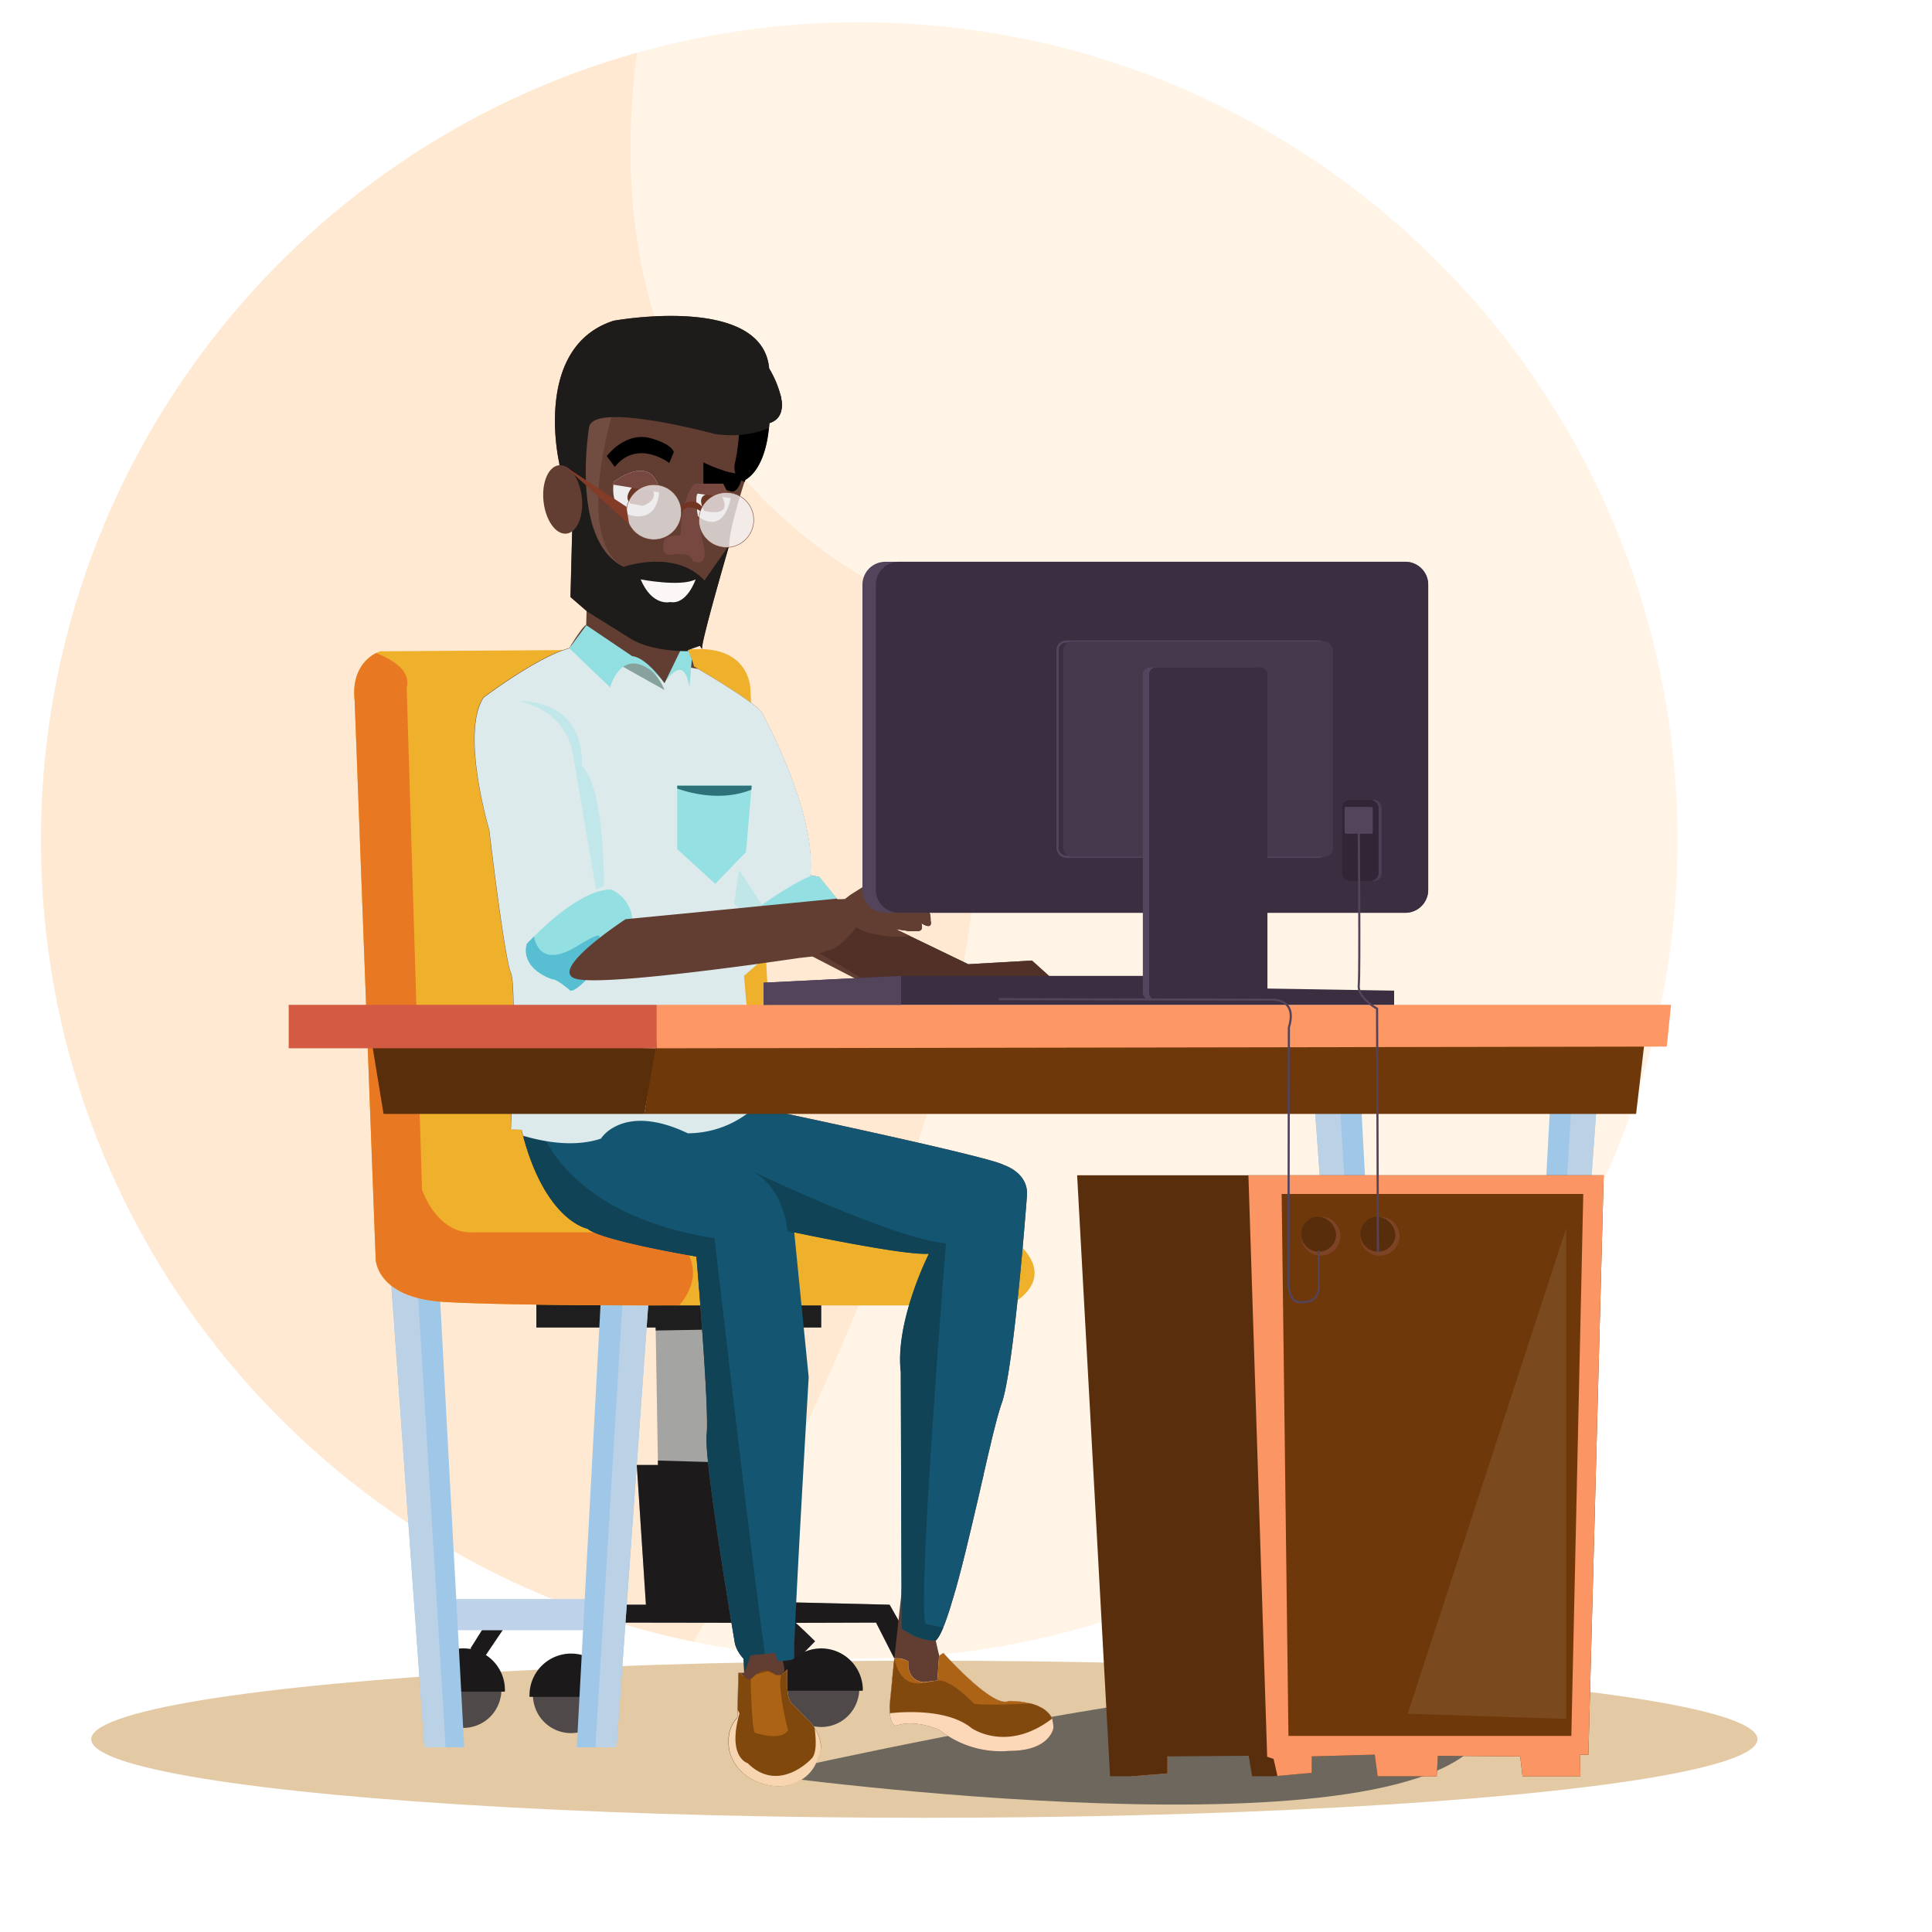
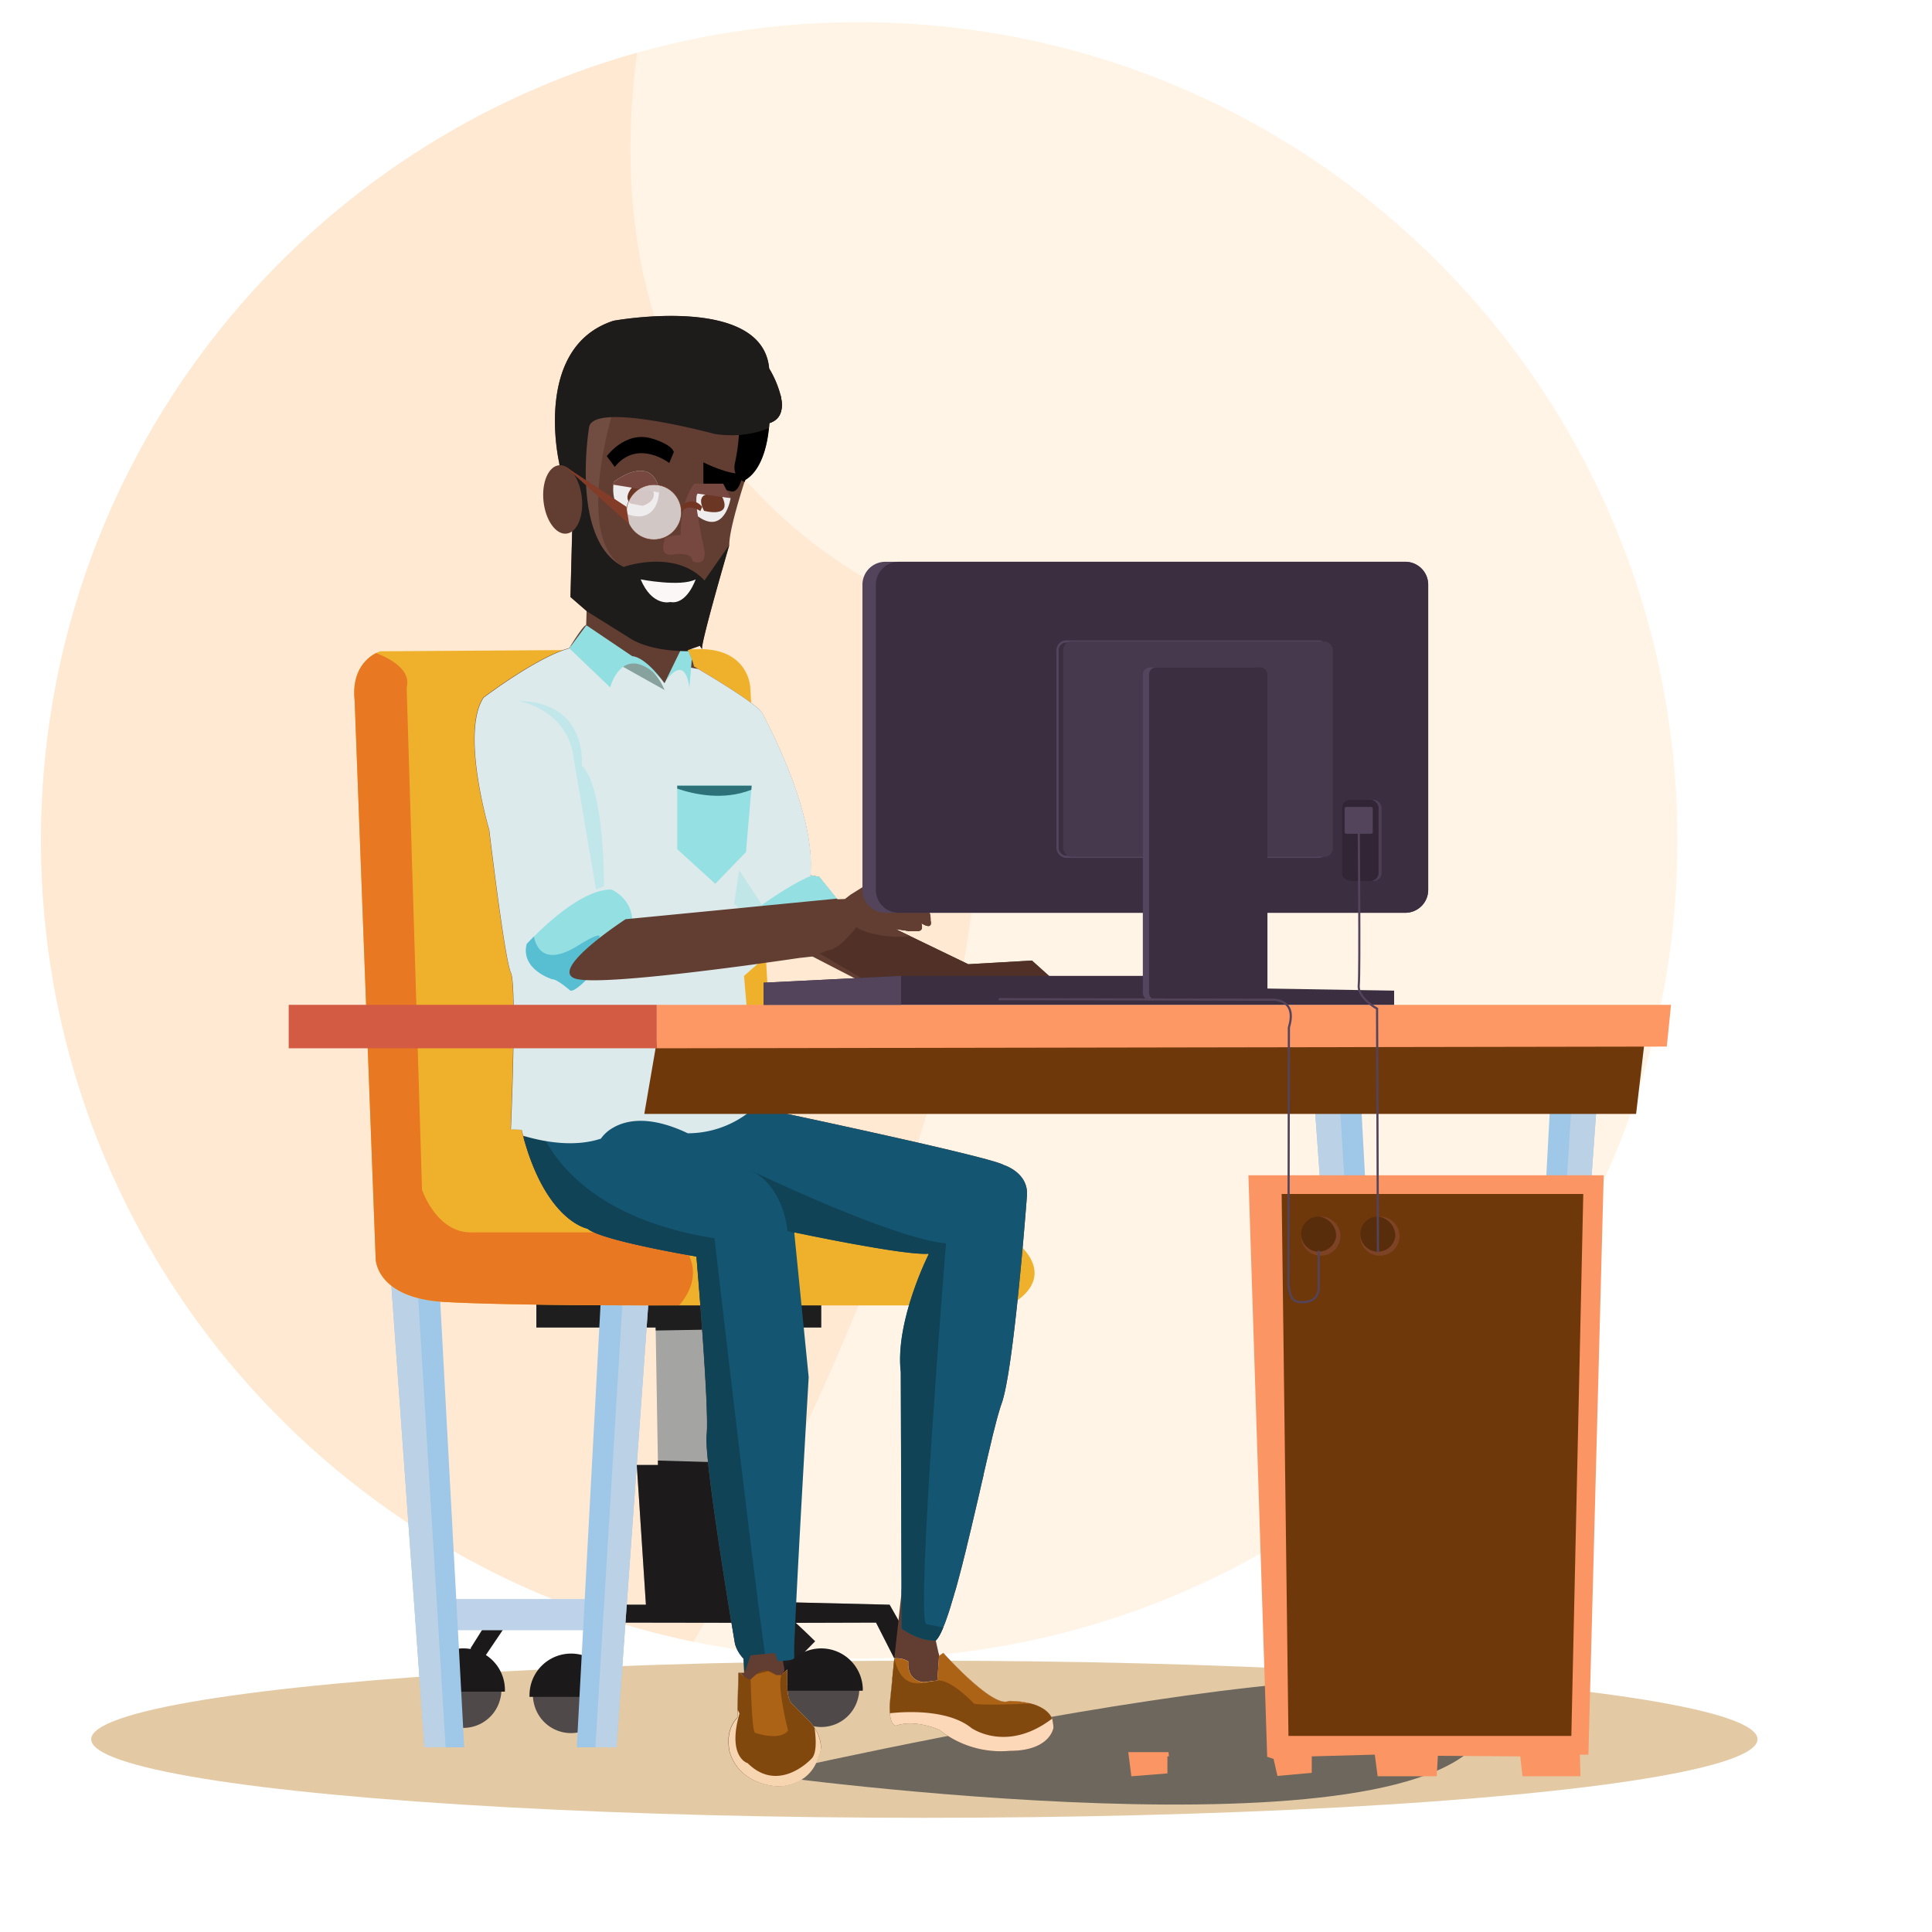
<svg xmlns="http://www.w3.org/2000/svg" id="Calque_1" data-name="Calque 1" viewBox="0 0 900 900">
  <ellipse cx="430.6" cy="810.21" rx="388.11" ry="36.6" fill="#e3caa5" />
  <path d="M781.42,391.49c0,210.49-170.64,381.13-381.13,381.13a382.62,382.62,0,0,1-77.19-7.82c-173.49-35.69-304-189.27-304-373.31,0-174.64,117.45-321.84,277.67-366.92A381,381,0,0,1,400.29,10.35C610.78,10.35,781.42,181,781.42,391.49Z" fill="#fff4e6" />
  <path d="M323.1,764.8c-173.49-35.69-304-189.27-304-373.31,0-174.64,117.45-321.84,277.67-366.92C286.82,98.66,295.26,208,408,272.37,507.45,329.16,437.18,565.37,323.1,764.8Z" fill="#ffe9d2" />
  <path d="M355.18,826.8s367.39-84.75,337.51-21.19S355.18,826.8,355.18,826.8Z" fill="#494948" opacity="0.76" />
  <path d="M285.65,525.28a17.19,17.19,0,0,0-5.76,5.13c-12.14,4-25.95,1.7-36.19-1.35-.25-.9-.5-1.83-.72-2.76l-5-.25s2.92-66.95,0-73-10.07-66.42-10.07-66.42-13.49-45.26-2.62-61.67c0,0,23.42-17.72,38.41-22.5l1.53,3.4L229.49,330l26.73,99.76s17.47,40.22,14.54,51.86C268.73,489.69,279.14,512.29,285.65,525.28Z" fill="#c2e7ea" />
  <path d="M283.72,789.61a15.85,15.85,0,0,1-.54,4.22,17.69,17.69,0,0,1-34.38,0,15.85,15.85,0,0,1-.54-4.22,17.73,17.73,0,1,1,35.46,0Z" fill="#50494a" />
  <path d="M285.36,789.67a4.14,4.14,0,0,1-.05.8H246.67a4.14,4.14,0,0,1,0-.8,19.37,19.37,0,0,1,38.74,0Z" fill="#1b191a" />
  <path d="M233.57,787.19a15.85,15.85,0,0,1-.54,4.22,17.69,17.69,0,0,1-34.38,0,15.85,15.85,0,0,1-.54-4.22,17.73,17.73,0,0,1,35.46,0Z" fill="#50494a" />
  <path d="M235.21,787.25a4.14,4.14,0,0,1-.05.8H196.52a4.14,4.14,0,0,1-.05-.8,19.37,19.37,0,0,1,38.74,0Z" fill="#1b191a" />
  <polygon points="219.16 767.89 226.71 755.87 235.21 757.85 224.32 773.98 219.16 767.89" fill="#1b191a" />
  <polygon points="424.51 765.35 416.57 772.53 408.09 755.87 367.09 755.99 289.98 755.87 289.98 747.53 300.89 747.53 296.64 682.43 306.5 682.43 306.47 680.38 305.45 619.81 305.42 618.41 249.86 618.41 249.86 606.62 251.99 598.94 382.56 603.57 382.56 618.41 339.44 618.41 339.61 619.21 352.85 681.73 366.54 746.38 414.42 747.53 424.51 765.35" fill="#a4a4a3" />
  <polygon points="382.56 618.41 339.44 618.41 339.61 619.21 305.45 619.81 305.42 618.41 249.86 618.41 249.86 606.62 251.99 598.94 382.56 603.57 382.56 618.41" fill="#1e1e1e" />
  <polygon points="424.51 765.35 416.57 772.53 408.09 755.87 367.09 755.99 289.98 755.87 289.98 747.53 300.89 747.53 296.64 682.43 306.5 682.43 306.47 680.38 352.85 681.73 366.54 746.38 414.42 747.53 424.51 765.35" fill="#1c1a1b" />
  <rect x="207.59" y="744.88" width="78.06" height="14.55" fill="#bed3e9" />
  <polygon points="216.25 813.96 197.72 813.96 182.31 598.94 194.6 600.89 204.88 602.52 216.25 813.96" fill="#9fc7e7" />
  <polygon points="207.59 813.96 197.72 813.96 182.31 598.94 194.6 600.89 207.59 813.96" fill="#bbd1e5" />
  <polygon points="268.68 813.96 287.2 813.96 302.62 598.94 290.33 600.89 280.04 602.52 268.68 813.96" fill="#9fc7e7" />
  <polygon points="277.34 813.96 287.2 813.96 302.62 598.94 290.33 600.89 277.34 813.96" fill="#bbd1e5" />
  <polygon points="712.64 690.91 731.16 690.91 746.58 475.89 734.29 477.84 724 479.47 712.64 690.91" fill="#9fc7e7" />
  <polygon points="721.3 690.91 731.16 690.91 746.58 475.89 734.29 477.84 721.3 690.91" fill="#bbd1e5" />
  <polygon points="643.56 690.91 625.04 690.91 609.63 475.89 621.91 477.84 632.2 479.47 643.56 690.91" fill="#9fc7e7" />
  <polygon points="634.9 690.91 625.04 690.91 609.63 475.89 621.91 477.84 634.9 690.91" fill="#bbd1e5" />
  <path d="M470,608.1l-153.58,0h-3.07S239,608.35,207,606.5s-32-20.13-32-20.13l-9.78-259.84c-1.63-14.59,6.23-20.4,10-22.33a13.9,13.9,0,0,1,1.93-.8l150-1c21.75.55,22.35,17.82,22.35,17.82L361,518.9s99.91,45.65,115.4,62.42S470,608.1,470,608.1Z" fill="#efb12c" />
  <path d="M316.43,608.07h-3.07S239,608.35,207,606.5s-32-20.13-32-20.13l-9.78-259.84c-1.63-14.59,6.23-20.4,10-22.33,7.59,3,16.32,8.26,14.22,16.05l7.16,234s6.88,20.62,23.68,19.84h91.82S333,588.5,316.43,608.07Z" fill="#e87822" />
  <path d="M396.45,788.15a1.48,1.48,0,0,1,.05.35l1.55-.22Zm.05.35-2.15.3v0h2.2A1.26,1.26,0,0,0,396.5,788.5Zm-16.84,16.62h0a17.8,17.8,0,0,1-12.54-12.91,15.17,15.17,0,0,1-.52-3.38,8.14,8.14,0,0,1,0-.85,16.54,16.54,0,0,1,.1-1.88.85.85,0,0,1,.05-.25.41.41,0,0,1,0-.25v0a.34.34,0,0,1,0-.15.36.36,0,0,1,.05-.22,4.79,4.79,0,0,0,0,.65c.05.7.1,1.4.17,2.08a6,6,0,0,0,.23.9h1.37a12.91,12.91,0,0,0-.15,2,12.06,12.06,0,0,0,.1,1.6v0a16.19,16.19,0,0,0,.85,1.6,0,0,0,0,0,0,0l8.33,8.48c.3.2.63.4.93.58l-.37,0h-.11a14,14,0,0,1,1.08,1.48Z" fill="#50494a" />
  <path d="M396.45,788.15a1.48,1.48,0,0,1,.05.35l1.55-.22Zm.05.35-2.15.3v0h2.2A1.26,1.26,0,0,0,396.5,788.5ZM367,787.93c-.07-.68-.12-1.38-.17-2.08a4.79,4.79,0,0,1,0-.65c-.12-2-.1-4-.05-5.38-.1.17-.17.35-.25.52-.15.35-.3.7-.42,1s-.3.86-.43,1.28A21.57,21.57,0,0,0,365,786a16.7,16.7,0,0,0-.1,2,3,3,0,0,0,.07.8h2.26A6,6,0,0,1,367,787.93Z" fill="#1b191a" />
-   <path d="M379.28,804.57a14.2,14.2,0,0,1-10.61-11.21c-.05-.33-.1-.6-.13-.93a16.19,16.19,0,0,0,.85,1.6,0,0,0,0,0,0,0l8.33,8.48c.3.2.63.4.93.58l-.37,0h-.1A15.07,15.07,0,0,1,379.28,804.57Z" fill="#4e4549" />
  <path d="M396.55,788.83h-2.2v0l2.15-.3A1.26,1.26,0,0,1,396.55,788.83Z" fill="#4e4549" />
  <path d="M396.45,788.15l1.6.13-1.55.22A1.48,1.48,0,0,0,396.45,788.15Z" fill="#613e31" />
  <path d="M490.66,805.22c-.25,1-2.58,10.39-20.25,10.39a46,46,0,0,1-32.74-9.74s-11.11-5.15-20.25-2c0,0-2.37.27-2.9-5.86a31.71,31.71,0,0,1-.07-4.26l1.15-11.43.35-3.41.67-6.21a.4.4,0,0,0,0-.2c.82-7.65,2.05-18.64,3.3-30.13v-.93c2.38-22.62,4.83-47,4.83-51.1,0-6.14,5.33-75.14,7.74-106v0c0-.13,0-.25,0-.38.18-2.25.33-4.28.48-6.06.4-5.18.65-8.26.65-8.26L397.05,566H397l-32.69-3.35-8.43-.85,11,190.67.2,3.55,3.16,5.18,4.9,8.06-8.33,8.46s-.05.83-.08,2.13-.07,3.38.05,5.38a4.79,4.79,0,0,0,0,.65c.05.7.1,1.4.17,2.08a6,6,0,0,0,.23.9h1.37a12.91,12.91,0,0,0-.15,2,12.06,12.06,0,0,0,.1,1.6v0a16.19,16.19,0,0,0,.85,1.6,0,0,0,0,0,0,0l8.33,8.48c.3.2.63.4.93.58l-.37,0h-.1a15.07,15.07,0,0,1,1.07,1.48c.1.13.2.28.3.43s0,0,0,0,0,.05.05.07,0,0,0,0a19.22,19.22,0,0,1,2.6,6.11,6.22,6.22,0,0,1,.18,1.12,9.1,9.1,0,0,1-1.35,6.31s-2.38,11.92-17.47,13.49c0,0-18.25.53-23.55-15.62,0,0-2.91-9.78,3.45-16.39l.1-3.75.2-8.44v0l.23-8.69h2.65l0-.8-.2-4.58-.05-1.25a16.2,16.2,0,0,1-4-6.88s-14.54-85.45-13.21-97.36-4.76-83.1-4.76-83.1-44.47-7.41-50.8-13c0,0-16.77-2.88-27.74-35.77-.57-1.78-1.15-3.65-1.72-5.61-.1-.35-.2-.7-.28-1.05s-.17-.57-.25-.87c-.25-.9-.5-1.83-.72-2.76l-5-.25s2.92-66.95,0-73-10.07-66.42-10.07-66.42-13.49-45.26-2.62-61.67c0,0,23.42-17.72,38.41-22.5.53-.18,1-.33,1.53-.46l.08-.12.1-.15c.1-.18.27-.43.47-.73,1.65-2.67,6.16-9.71,7.29-9.71l.2-6.48v-.07l-7.54-6.54.8-30.71v-.25s-11.11,1.58-11.51-13.69c0,0-2-16.09,5.76-15.89l-.15-.9-.25-1.6s-12.17-53.46,25.4-65.63c0,0,69.33-12.71,72.51,22.23a47.76,47.76,0,0,1,5.28,12.39c1.3,5.45.85,11.06-5.28,13,0,0,0,.88-.15,2.3-.5,5.46-2.58,19.12-11,24.16,0,0-.1.32-.3.92-.42,1.25-1.2,3.71-2.1,6.73-2.15,7.19-5,17.57-5,22.5,0,0-.13.43-.35,1.21s-.48,1.67-.83,2.85c-.18.63-.38,1.33-.6,2.08s-.38,1.27-.55,2-.43,1.41-.63,2.16-.32,1.2-.52,1.85-.45,1.58-.68,2.4c-.12.4-.22.83-.35,1.23a2,2,0,0,0-.1.32c-.17.68-.37,1.38-.57,2.08-.71,2.45-1.41,5-2.11,7.51-.12.47-.25,1-.37,1.43s-.33,1.2-.5,1.8-.4,1.4-.58,2.1c-.07.35-.17.7-.27,1-.13.55-.28,1.07-.4,1.6a3.81,3.81,0,0,0-.13.45c-.17.62-.32,1.22-.47,1.8-.28,1.05-.53,2.05-.76,3l-.3,1.2c-.3,1.18-.55,2.25-.77,3.2-.1.38-.18.75-.25,1.11-.23,1.07-.43,2-.53,2.65,0,.2-.05.37-.07.52a2.3,2.3,0,0,0,0,.45,1.82,1.82,0,0,0,0,.71l-1.05-1.58-5.53,2-.15,0s.1.18.25.5c.27.6.83,1.75,1.33,3l.22.53.08.2a16.9,16.9,0,0,1,1.1,3.43l1.82,1.08c6.46,3.8,27.89,16.69,29.91,20.57,2.38,4.55,25.21,47,22.43,75.61l.7.12,3.48.66,8.13,10.08.2.25,0,.05,1,1.85,1.55,2.86,10.31-11.11,26.21,2.37a1.17,1.17,0,0,1,.1.23c.07.12.17.32.3.57l.62,1.31c.15.35.33.72.5,1.12s.35.85.56,1.3.22.6.35.9.22.6.35.91.22.62.32.95a12.94,12.94,0,0,1,.45,1.42c.15.48.28.93.38,1.4.07.28.12.56.17.83a.17.17,0,0,1,0,.1,10.16,10.16,0,0,1,.17,1.18,7.94,7.94,0,0,1,.08,1.07,4,4,0,0,1,0,.6s1.48,4.91-4.35,1.21c0,0,1.57,3.82-1.73,3.7h-4.23l-6.08-.93L424,436.1l27.08,13.07,29.64-1.71,9.91,8.92-84.55,2.15-2.38.05-25.2-13-3.93-2.05-17.89,2.25L342,447.59l.65,2.8,3.93,17.3,1.28,1.9,3.6,42.92.27,3.21s109.58,23,115.91,27c0,0,11.71,3.56,10.74,14.49,0,0-6,80.77-11.79,96.64-.4,1.1-.85,2.53-1.33,4.23l-.3,1c-.42,1.48-.85,3.1-1.3,4.88-.12.45-.22.9-.35,1.38-.47,1.85-1,3.85-1.47,6-.26,1.08-.53,2.15-.78,3.28-.78,3.23-1.58,6.68-2.4,10.28-.18.73-.35,1.43-.5,2.16a.46.46,0,0,0,0,.2c-.3,1.27-.6,2.55-.91,3.85s-.6,2.68-.92,4.06-.6,2.57-.9,3.9c-.48,2-.95,4.06-1.43,6.08-.32,1.35-.62,2.71-.95,4.06-.63,2.7-1.28,5.4-1.93,8.08-.32,1.33-.65,2.65-.95,4-.17.75-.37,1.5-.55,2.22-.32,1.26-.62,2.48-.93,3.71a6.92,6.92,0,0,0-.17.72c-.93,3.61-1.83,7.06-2.73,10.34-.32,1.18-.62,2.33-1,3.43-.17.58-.32,1.13-.47,1.68s-.33,1.07-.48,1.6c-.33,1-.63,2.08-.93,3.08s-.6,2-.92,2.87V751c-.3.91-.6,1.78-.9,2.63-.2.6-.43,1.2-.63,1.78s-.45,1.2-.68,1.75c-.15.35-.27.7-.42,1.05-1.23,3-2.4,5.08-3.45,6l1.45,6.53v0l.12.58.1-.08,1.88-1.25s23.3,26.06,30.43,22.35a41,41,0,0,1,10,1.13l1.58.45a18.27,18.27,0,0,1,2.2.82c.6.28,1.2.56,1.75.88a12.45,12.45,0,0,1,1.63,1.08,9.69,9.69,0,0,1,1.78,1.72,7.57,7.57,0,0,1,.72,1,8.42,8.42,0,0,1,.6,1.1S490.93,804.17,490.66,805.22Z" fill="#613e31" />
  <path d="M358.36,197.13s0,.88-.15,2.3c-.5,5.46-2.58,19.12-11,24.16,0,0-.1.32-.3.92-2.6-1-5.78-3.53-4.48-9.13a89.12,89.12,0,0,0,1.78-12.74c.53-6.59.63-12.39.63-12.39l18.77-6.13C364.94,189.57,364.49,195.18,358.36,197.13Z" />
  <path d="M285.62,191.3s-18.57,59.82,5,72.78v5.82l-27.52-35.68,9.79-41.59Z" fill="#704c41" />
  <path d="M420,751.5s-2,27.65,0,31.88l10.36.27,12.29-.27-11.24-26.86Z" fill="#613e31" />
  <path d="M379.73,764.58l-4.58,4.65-8.33,8.46s-.05.83-.08,2.13-.07,3.38.05,5.38a4.79,4.79,0,0,0,0,.65l-.08-.43-.32-1.87-.35-2.16-.45-2.57-.88-5.16-1.63-9.44-4.73-19.34s3.53,3,8.51,7.56c1.13,1,2.3,2.12,3.56,3.28C373.37,758.42,376.58,761.45,379.73,764.58Z" fill="#1e1c1d" />
  <path d="M478.37,557.21s-6,80.77-11.79,96.64c-.4,1.1-.85,2.53-1.33,4.23l-.3,1c-.42,1.48-.85,3.1-1.3,4.88-.12.45-.22.9-.35,1.38-.47,1.85-1,3.85-1.47,6-.26,1.08-.53,2.18-.78,3.28-.78,3.23-1.58,6.68-2.4,10.28-.18.73-.35,1.43-.5,2.16a.46.46,0,0,0,0,.2c-.3,1.27-.6,2.55-.91,3.85s-.6,2.68-.92,4.06-.6,2.57-.9,3.9c-.48,2-.95,4.06-1.43,6.08-.32,1.35-.62,2.71-.95,4.06-.63,2.7-1.28,5.4-1.93,8.08-.32,1.33-.65,2.65-.95,4-.17.75-.37,1.5-.55,2.22-.32,1.26-.62,2.48-.93,3.71a6.92,6.92,0,0,0-.17.72c-.93,3.61-1.83,7.06-2.73,10.34-.32,1.18-.62,2.33-1,3.43-.17.58-.32,1.13-.47,1.68s-.33,1.07-.48,1.6c-.33,1-.63,2.08-.93,3.08s-.62,2-.92,2.87V751c-.3.91-.6,1.78-.9,2.63-.2.6-.43,1.2-.63,1.78s-.45,1.2-.68,1.75c-.15.35-.27.7-.42,1.05-.28.68-.55,1.3-.83,1.88a7.08,7.08,0,0,1-.32.68l-.2.4c-.15.3-.3.57-.45.82a9.73,9.73,0,0,1-1.65,2.23c-7.94.4-15.9-5.56-15.9-5.56l-.4-119.48c-2.78-23.8,13.12-55.16,13.12-55.16-10.34,1.2-62.7-9.92-62.7-9.92l0,.35,6.7,67.13S372.05,721,370.45,756c-.08,1.85-.15,3.58-.2,5.18a109.57,109.57,0,0,0-.23,11c.4,1.33-6.13,1.76-13.14,1.83-3.63,0-7.41,0-10.39-.05l-.05-1.25a16.2,16.2,0,0,1-4-6.88s-14.54-85.45-13.21-97.36-4.76-83.1-4.76-83.1-44.47-7.41-50.8-13c0,0-16.77-2.88-27.74-35.77-.57-1.78-1.15-3.65-1.72-5.61l9-1.55,98.24-16.92.27,3.21s109.58,23,115.91,27C467.63,542.72,479.34,546.28,478.37,557.21Z" fill="#145572" />
  <path d="M431.39,756.52l8,1.67c-1.23,3-2.4,5.08-3.45,6-7.94.4-15.9-5.56-15.9-5.56l-.4-119.48c-2.78-23.8,13.12-55.16,13.12-55.16-10.34,1.2-62.7-9.92-62.7-9.92l0,.35-3.23-1s-1.35-20.48-17.15-28.21c3.88,1.85,66.38,31.74,91,34C440.65,579.24,426.64,752.81,431.39,756.52Z" fill="#104355" />
  <path d="M357.83,778.49H346.69l-.2-4.58-.05-1.25a16.2,16.2,0,0,1-4-6.88s-14.54-85.45-13.21-97.36-4.76-83.1-4.76-83.1-44.47-7.41-50.8-13c0,0-16.77-2.88-27.74-35.77-.57-1.78-1.15-3.65-1.72-5.61-.1-.35-.2-.7-.28-1.05l7-6.25a32.29,32.29,0,0,0,2.3,5.75c5.76,11.92,24.66,38.87,79.62,47.43,0,0,19.27,167.27,24.05,197.1A23,23,0,0,0,357.83,778.49Z" fill="#104355" />
  <path d="M391.07,420.78l-3.6,6-2.13,1.07-10.69,5.46-9,4.58-8.93,7.81L353,449l-6.41,5.61,1.28,15,3.87,46.13a46.61,46.61,0,0,1-31.33,12.19c-17.92-8.54-28.83-6.06-34.74-2.63a17.19,17.19,0,0,0-5.76,5.13c-12.14,4-25.95,1.7-36.19-1.35-.25-.9-.5-1.83-.72-2.76l-5-.25s2.92-66.95,0-73-10.07-66.42-10.07-66.42-13.49-45.26-2.62-61.67c0,0,23.42-17.72,38.41-22.5.53-.18,1-.33,1.53-.46l.08-.12a.77.77,0,0,1,.1-.15c.1-.18.27-.43.47-.73h.08l56,10,3.25.61c6.46,3.8,27.89,16.69,29.91,20.57,2.38,4.55,25.21,47,22.43,75.61l.7.12,3.48.66,8.13,10.08.2.25,0,.05Z" fill="#dceaeb" />
  <path d="M293.09,307.34l-4.46,2.38,20.92,11.71s-3.69-10.72-14.29-14.09S293.09,307.34,293.09,307.34Z" fill="#87a19d" />
  <path d="M322.27,307v.05l-.33,3.9-.77,9.27c-2.58-17.07-11.62-2-11.62-2a42.54,42.54,0,0,0-5.1-5c-6.39-5.2-11-4.8-14.14-2.58-4.38,3.06-6.06,9.57-6.06,9.57L265.2,302l.08-.12.65-.88,7.21-9.71,15.94,3.36,30.71,6.43.75,1.8,1.65,4Z" fill="#92dfe1" />
  <path d="M317.39,302.18l-7.84,16.08s-8.32-12-15.07-12.61l-21.34-14.39,1.2-7.44,43.05,11.81Z" fill="#613e31" />
  <path d="M400.29,786.77a15.84,15.84,0,0,1-.55,4.21,17.68,17.68,0,0,1-34.37,0,15.44,15.44,0,0,1-.55-4.21,17.74,17.74,0,1,1,35.47,0Z" fill="#50494a" />
  <path d="M401.93,786.83a3.42,3.42,0,0,1-.06.79H363.24a3.42,3.42,0,0,1-.06-.79,19.38,19.38,0,0,1,38.75,0Z" fill="#1b191a" />
  <path d="M358.36,197.13s0,.88-.15,2.3a45.42,45.42,0,0,1-14,3.21,53.81,53.81,0,0,1-11.29-.48s-56.36-15.34-58.49-3.18c0,0-9,52.91,16.15,65.1,0,0,23.82-8.48,37.59,6.33l11.64-16.67s-13.67,46.76-12.72,48.69l-1.05-1.58-5.68,2s.1.18.25.5c-8.41,0-20.15-1.25-27.91-6.51l-19.39-12.11v-.07l-7.54-6.54.8-31s-11.11,1.58-11.51-13.69c0,0-2-16.09,5.76-15.89l-.4-2.5s-12.17-53.46,25.4-65.63c0,0,69.33-12.71,72.51,22.23a47.76,47.76,0,0,1,5.28,12.39C364.94,189.57,364.49,195.18,358.36,197.13Z" fill="#1e1b1b" />
  <path d="M307,229.44c-.22,3.28-1.57,10.46-8.68,11.09,0,0-13.94,1.15-12.57-14.74,0-.4.08-.83.13-1.28,0,0,17.19-13.61,21.17,3.31A14,14,0,0,1,307,229.44Z" fill="#efecee" />
  <path d="M296.38,225s-7.1,6.12-2.59,9.57l5.55,1.06s9-2.67,3.44-9.14Z" fill="#6c3625" />
  <path d="M286.38,217.5l-3.71-5s8.73-12.08,21.17-8.16c0,0,8.73,2.39,10.06,6.21l-2.12,5.13S297,204.27,286.38,217.5Z" />
  <path d="M340.36,232.06s-2.72,17.5-15.26,8.48l-3-8.48,5.56-6.74,8.2,2.24Z" fill="#efecee" />
  <path d="M335.81,230.3s-13.5-3.18-7.84,7.65C328,238,342.41,241.85,335.81,230.3Z" fill="#6c3625" />
  <path d="M327.66,215.39s12.69,6.41,18.52,5c0,0-1.59,9.79-5.82,8.47l-12.7-3.56Z" />
  <path d="M307,229.44c-6-1.22-16.19-2.85-21.25-3.65,0-.4.08-.83.13-1.28,0,0,17.19-13.61,21.17,3.31A14,14,0,0,1,307,229.44Z" fill="#774840" />
  <path d="M325,229.94l15.35,2.12-3.44-6.74h-13.5s-6.35,7.27-6.35,23.94c0,0-8.17.26-7.52,2.38,0,0-3.06,8.2,4.35,6.61,0,0,8.66-1.32,8.73,3.18,0,0,7.94,3.7,5-7.68C327.66,253.75,322.63,232.05,325,229.94Z" fill="#774840" />
  <circle cx="304.6" cy="238.58" r="12.79" fill="#efecee" stroke="#723522" stroke-miterlimit="10" stroke-width="0.25" opacity="0.79" />
-   <circle cx="338.33" cy="242.23" r="12.79" fill="#efecee" stroke="#723522" stroke-miterlimit="10" stroke-width="0.25" opacity="0.79" />
  <path d="M317.39,235.64s5-4.94,9.73.43l-.86,2s-5.78-4-8.87.55Z" fill="#723522" />
  <ellipse cx="262.12" cy="232.67" rx="8.97" ry="16.02" transform="translate(-23.95 30.16) rotate(-6.3)" fill="#613e31" />
  <polygon points="291.8 236.07 263.09 217.17 293.09 244.18 291.8 236.07" fill="#833c27" />
  <path d="M298.44,269.9s18.57,3.63,25.61,0c0,0-4,11.94-11.81,10.55C312.24,280.45,303.89,282.76,298.44,269.9Z" fill="#faf7f6" />
  <path d="M241.13,326.52s23.55,3.44,26.19,27.26l10.32,60.6,3.71-1.59s.53-45.78-10.32-56.1C271,356.69,274.2,326.79,241.13,326.52Z" fill="#c2e7ea" />
  <path d="M294.58,429.47s-9.78,13.94-18.19,23.43c-4.51,5.05-8.64,8.86-10.66,8.58,0,0-6.34-5.56-8.46-5.31,0,0-14.82-4.48-11.92-16.39,0,0,1.23-1.38,3.36-3.5,7-7,23.47-22.1,36.09-21.9C284.8,414.38,294.58,418.36,294.58,429.47Z" fill="#93dfe2" />
  <path d="M276.39,452.9c-4.51,5.05-8.64,8.86-10.66,8.58,0,0-6.34-5.56-8.46-5.31,0,0-14.82-4.48-11.92-16.39,0,0,1.23-1.38,3.36-3.5,1.12,5.5,5.2,13.51,20,4.55,0,0,21.14-13.64,3.7,4C272.36,444.86,262.57,451.84,276.39,452.9Z" fill="#58bfd2" />
  <path d="M390.07,418.93l-4.73,9L383,432.37l-8.31,1-21,2.45L350.77,427l-.62-2s1.57-1.18,4.08-3h0c.25-.15.5-.35.78-.53,5.71-4,15.37-10.44,23.2-13.67l3.48.66,8.13,10.08.2.25Z" fill="#93dfe2" />
  <polygon points="349.09 427.34 341.95 420.99 344.33 405.38 357.82 425.76 349.09 427.34" fill="#c1e6e8" />
  <path d="M490.66,456.38l-84.55,2.15-34.84-20.6,47.41-16.09,14.59,4.1a10.42,10.42,0,0,1,.22,2.85s1.48,4.91-4.35,1.21c0,0,1.57,3.82-1.73,3.7h-4.23l-6.08-.93L424,436.1l27.08,13.07,29.64-1.71Z" fill="#513127" />
  <path d="M429.14,430s1.57,3.82-1.73,3.7h-4.23l-6.08-.93L424,436.1a52.06,52.06,0,0,1-13.16-.3s-9.31-1.45-11.89-4c0,0-8,10.92-13.5,10.92l-7,2.85-6.36.72S364.36,447.44,353,449c-3.18.45-6.66.93-10.34,1.4-28.13,3.68-67.25,8.14-74.86,5.41-12.09-4.38,23.63-27.61,23.63-27.61l52.86-5.13,10-1h0l1.08-.1,34.51-3.36.2.25,0,.05,3.52-.12,2.6-2,6.74-4.24,26.21,2.37s4.75,9.14,4.35,13.89C433.49,428.79,435,433.7,429.14,430Z" fill="#613e31" />
  <polygon points="350.15 365.95 350 367.85 347.5 396.91 333.2 411.72 315.48 395.58 315.48 365.95 350.15 365.95" fill="#94e0e3" />
  <path d="M350.15,366l-.15,1.9c-13.17,5.21-26.93,2.08-34.52-.53V366Z" fill="#2d7279" />
  <path d="M381.11,818.71s-2.38,11.92-17.47,13.49c0,0-18.25.53-23.55-15.62,0,0-2.91-9.78,3.45-16.39l.1-3.75.2-8.44v0l.23-8.69h.75c.5.48,1,1,1.55,1.38,1.38,1.18,2.7,2,3.3,1.65a5.46,5.46,0,0,0,.73-.63l2-1.8a8,8,0,0,1,2.35-1.4,5.47,5.47,0,0,1,2.93-.27,7.37,7.37,0,0,1,3.78,2.07l.05,0a15.49,15.49,0,0,1,1.17,1.22l1.3-1.22.58-.53,1-1,1.2-1.13s-.05.83-.08,2.13-.07,3.38.05,5.38a4.79,4.79,0,0,0,0,.65c.05.7.1,1.4.17,2.08.05.3.08.6.13.9a9.69,9.69,0,0,0,1.55,4.53,2.76,2.76,0,0,0,.52.47l.2.2a0,0,0,0,0,0,0l8.33,8.48.56.55h-.1a15.07,15.07,0,0,1,1.07,1.48c.1.13.2.28.3.43s0,0,0,0a.1.1,0,0,1,0,.07h0s0,0,0,0a19.22,19.22,0,0,1,2.6,6.11,6.22,6.22,0,0,1,.18,1.12A9.1,9.1,0,0,1,381.11,818.71Z" fill="#f7d5b1" />
  <polygon points="360.99 770.03 366.82 785.85 343.85 788 349.67 771.08 360.99 770.03" fill="#613e31" />
  <path d="M377.93,819.36s-15.07,16.42-29.63,2c0,0-9.66-2.65-3.83-23.15l-.83-1.77.2-8.44v0l.23-8.69h.75c.5.48,1,1,1.55,1.38,1.38,1.18,2.7,2,3.3,1.65a5.46,5.46,0,0,0,.73-.63l2-1.8a8,8,0,0,1,2.35-1.4,5.47,5.47,0,0,1,2.93-.27,7.37,7.37,0,0,1,3.78,2.07l.05,0a15.49,15.49,0,0,1,1.17,1.22l1.3-1.22.58-.53,1-1,1.2-1.13s-.05.83-.08,2.13-.07,3.38.05,5.38a4.79,4.79,0,0,0,0,.65c.05.7.1,1.4.17,2.08.05.3.08.6.13.9a9.69,9.69,0,0,0,1.55,4.53,2.76,2.76,0,0,0,.52.47l.2.2a0,0,0,0,0,0,0l8.33,8.48.56.55h-.1a15.07,15.07,0,0,1,1.07,1.48c.1.13.2.28.3.43s0,0,0,0a.1.1,0,0,1,0,.07h0s0,0,0,0C380.36,811.38,380.26,817.31,377.93,819.36Z" fill="#81480e" />
  <path d="M351.74,807.2s11.77,4.1,15.35-1.06c0,0-5.34-21-3.07-25.83h-2.49l-3.7-1.82-5.41,1.39-2.75,2.44S350.19,806.74,351.74,807.2Z" fill="#ac6316" />
  <path d="M490.66,805.22c-.25,1-2.58,10.39-20.25,10.39a46,46,0,0,1-32.74-9.74s-11.11-5.15-20.25-2c0,0-2.37.27-2.9-5.86a31.71,31.71,0,0,1-.07-4.26l1.15-11.43.95-9.59,0-.23h.68a10.35,10.35,0,0,1,5.93,1.46s-1.18,8.86,7.16,9.66l6.33-.8.8-11.49,2-1.33s23.3,26.06,30.43,22.35a41,41,0,0,1,10,1.13,19.57,19.57,0,0,1,7.16,3.23,10,10,0,0,1,3.1,3.85S490.93,804.17,490.66,805.22Z" fill="#fcd8b8" />
  <path d="M487,796.74H432.72L415.6,782.35l.95-9.59.07,0,.6-.2h0a10.35,10.35,0,0,1,5.93,1.46s-1.18,8.86,7.16,9.66l6.33-.8.8-11.49,2-1.33s23.3,26.06,30.43,22.35a41,41,0,0,1,10,1.13A19.57,19.57,0,0,1,487,796.74Z" fill="#ac6316" />
  <path d="M490.13,800.59C469,816.73,452.56,805,452.56,805c-11-8.91-31.08-7.66-38-6.91a31.71,31.71,0,0,1-.07-4.26l1.15-11.43.95-9.59,0-.23c0,.08,0,.15.05.2,3.76,15.62,13.74,10.92,20.05,10.12s17.07,10.76,17.07,10.76c3.86.75,16.67.35,26.13-.1a19.57,19.57,0,0,1,7.16,3.23A10,10,0,0,1,490.13,800.59Z" fill="#82490f" />
-   <polygon points="173.12 485.03 178.68 518.9 300.14 518.9 305.96 488.34 173.12 485.03" fill="#582e0b" />
  <polygon points="300.14 518.9 762.16 518.9 766.13 485.03 305.96 485.03 300.14 518.9" fill="#6e380b" />
  <rect x="134.49" y="468.09" width="171.47" height="20.24" fill="#d35b43" />
  <polygon points="305.96 488.34 776.45 487.54 778.43 468.1 305.96 468.1 305.96 488.34" fill="#fd9764" />
  <polygon points="544.54 818.19 543.84 818.19 543.84 826.12 527.17 827.45 527.02 827.45 525.6 816.21 544.34 816.21 544.54 818.19" fill="#fb9563" />
-   <polygon points="739.94 817.38 735.96 817.38 736.24 827.45 709.23 827.45 708.18 818.19 669.81 817.91 669.29 827.45 641.75 827.45 640.43 817.38 611.07 818.19 611.07 825.85 595.08 827.3 593.32 827.45 583.29 827.45 581.69 817.91 544.54 818.19 543.84 818.19 543.84 826.12 527.17 827.45 517.11 827.45 501.77 547.48 747.07 547.48 739.94 817.38" fill="#592e0d" />
  <polygon points="739.94 817.38 735.96 817.38 736.24 827.45 709.23 827.45 708.18 818.19 669.81 817.91 669.29 827.45 641.75 827.45 640.43 817.38 611.07 818.19 611.07 825.85 595.08 827.3 593.27 819.36 590.3 818.39 581.56 547.48 747.07 547.48 739.94 817.38" fill="#fb9563" />
  <polygon points="600.21 808.66 731.99 808.66 737.55 556.21 597.04 556.21 600.21 808.66" fill="#6e380b" />
-   <polygon points="655.78 798.34 729.61 572.09 729.61 800.72 655.78 798.34" fill="#7b491e" />
  <path d="M651.94,575.79a9.14,9.14,0,0,1-9.13,9.13c-.33,0-.67,0-1,0a9.14,9.14,0,0,1,0-18.17c.31,0,.65,0,1,0A9.12,9.12,0,0,1,651.94,575.79Z" fill="#7e4324" />
  <path d="M650,575.79a8.18,8.18,0,1,1-8.13-9.08A9.17,9.17,0,0,1,650,575.79Z" fill="#572d0b" />
  <path d="M624.42,575.79a9.13,9.13,0,0,1-9.13,9.13c-.33,0-.67,0-1,0a9.14,9.14,0,0,1,0-18.17c.31,0,.65,0,1,0A9.12,9.12,0,0,1,624.42,575.79Z" fill="#7e4324" />
  <path d="M622.44,575.79a8.18,8.18,0,1,1-8.13-9.08A9.16,9.16,0,0,1,622.44,575.79Z" fill="#572d0b" />
  <polygon points="649.44 461.48 649.44 468.09 355.7 468.09 355.7 457.78 419.75 454.6 533.01 454.6 585.67 460.43 649.44 461.48" fill="#3b2e40" />
  <polygon points="419.75 454.6 419.75 468.09 355.7 468.09 355.7 457.78 419.75 454.6" fill="#53445c" />
  <path d="M665.31,272.37V414.55a10.68,10.68,0,0,1-10.69,10.66H412.42a10.67,10.67,0,0,1-10.66-10.66V272.37a10.67,10.67,0,0,1,10.66-10.67h242.2A10.68,10.68,0,0,1,665.31,272.37Z" fill="#53445c" />
  <path d="M665.31,272.37V414.55a10.68,10.68,0,0,1-10.69,10.66H418.7A10.68,10.68,0,0,1,408,414.55V272.37A10.68,10.68,0,0,1,418.7,261.7H654.62A10.68,10.68,0,0,1,665.31,272.37Z" fill="#3b2e40" />
  <rect x="492.64" y="298.83" width="125.64" height="100.3" rx="3.99" fill="none" stroke="#53455d" stroke-miterlimit="10" />
  <rect x="495.28" y="298.83" width="125.64" height="100.3" rx="3.99" fill="#46394e" />
  <rect x="532.38" y="310.93" width="55.13" height="154.93" rx="3.22" fill="#54455e" />
  <rect x="535.29" y="310.93" width="55.13" height="154.93" rx="3.22" fill="#3b2e40" />
  <rect x="625.06" y="372.58" width="18.55" height="37.82" rx="3.75" fill="#4e3e55" />
  <rect x="625.06" y="372.58" width="17.14" height="37.82" rx="3.75" fill="#312536" />
  <path d="M465.26,465.45l126.42.26s13.1-1.39,8.73,12.9l-.2,118.09s-.2,8.93,4.17,9.72c0,0,10.52,2.19,9.92-7.74l0-16.07" fill="none" stroke="#53445c" stroke-miterlimit="10" />
  <path d="M641.89,583.4l-.4-113.52s-9.13-5-8.53-10.91,0-72.64,0-72.64" fill="none" stroke="#53445c" stroke-miterlimit="10" />
  <rect x="626.38" y="375.89" width="13.1" height="12.5" rx="0.71" fill="#53445c" />
</svg>